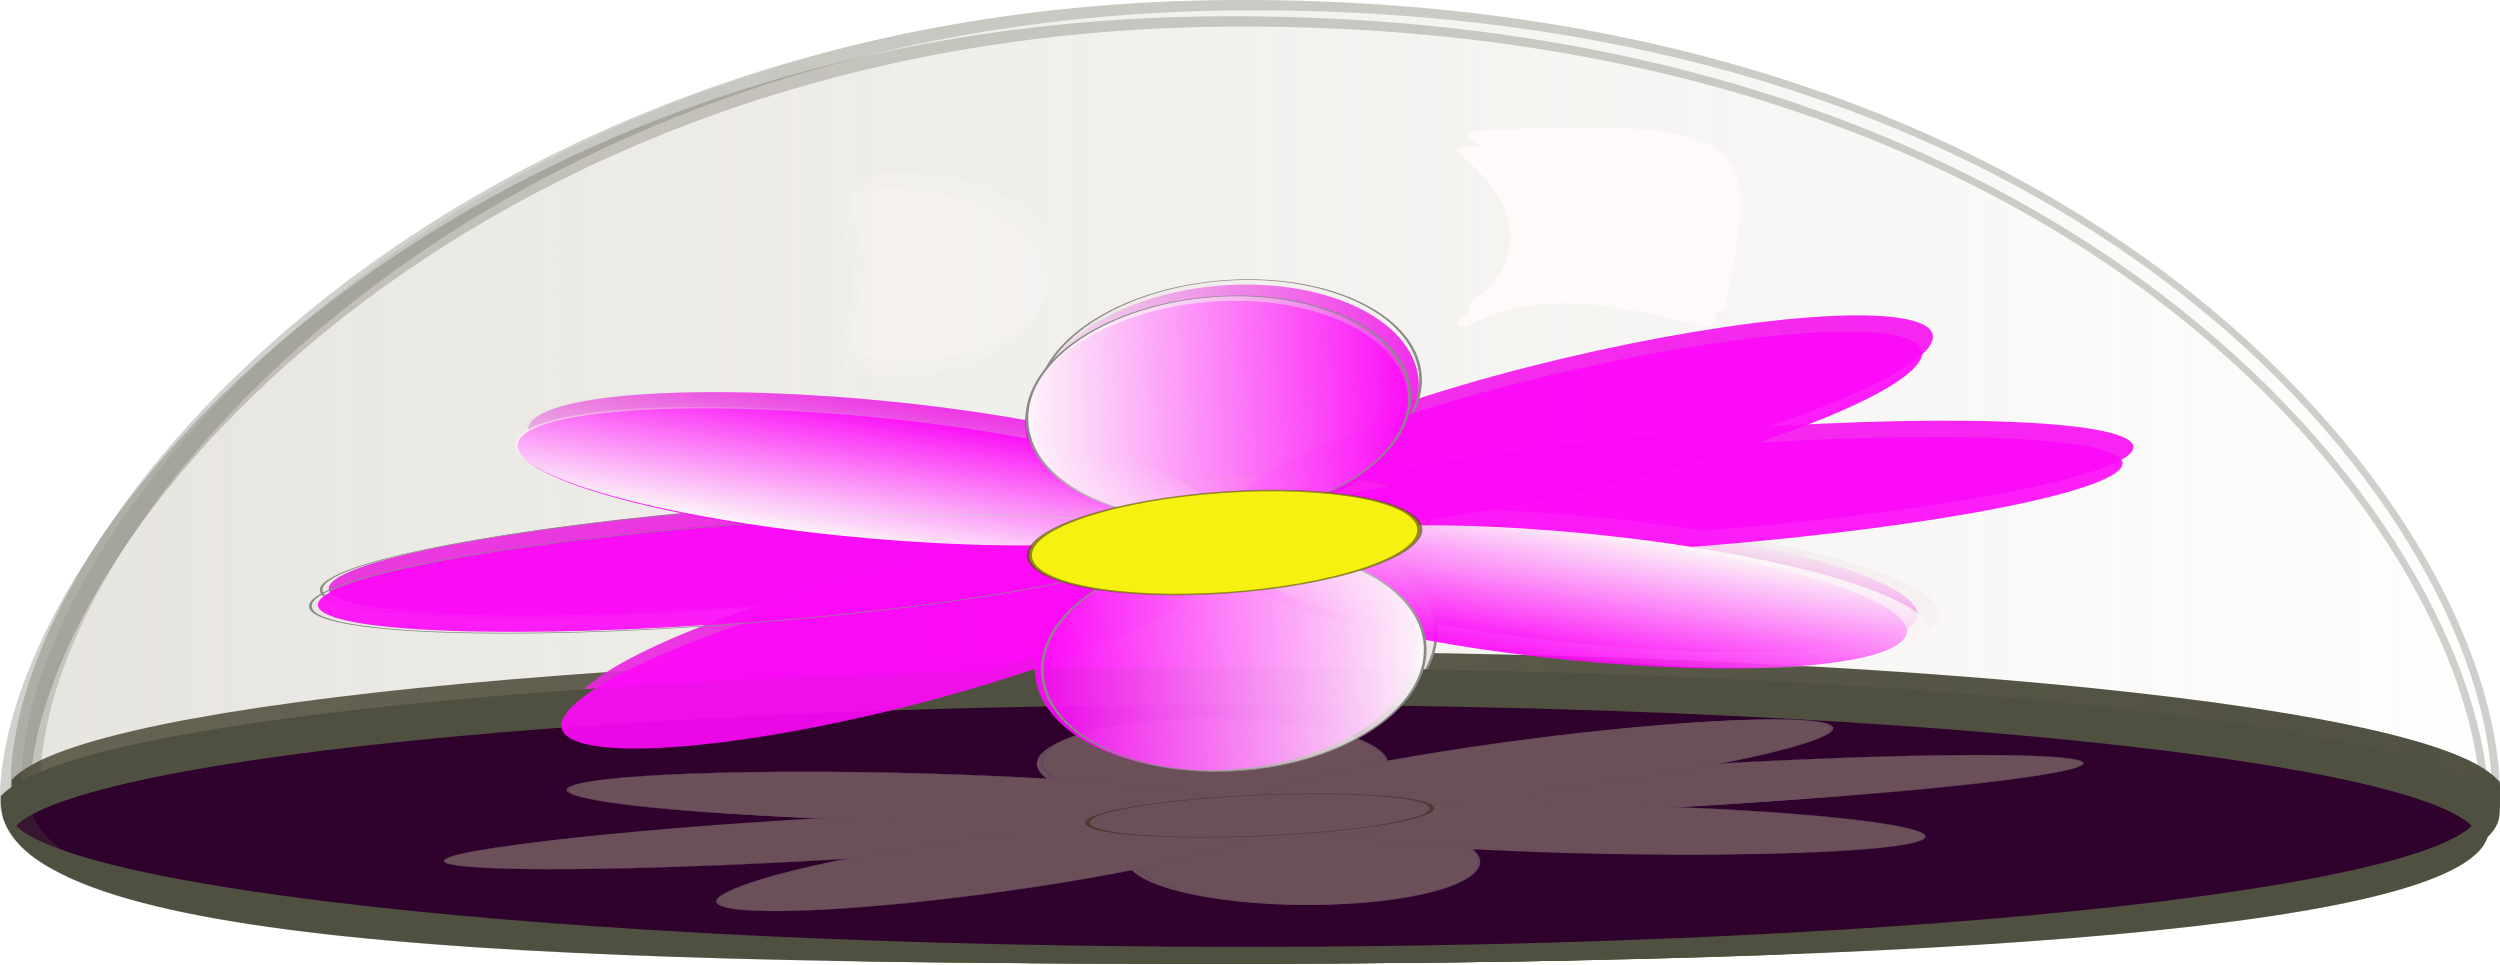
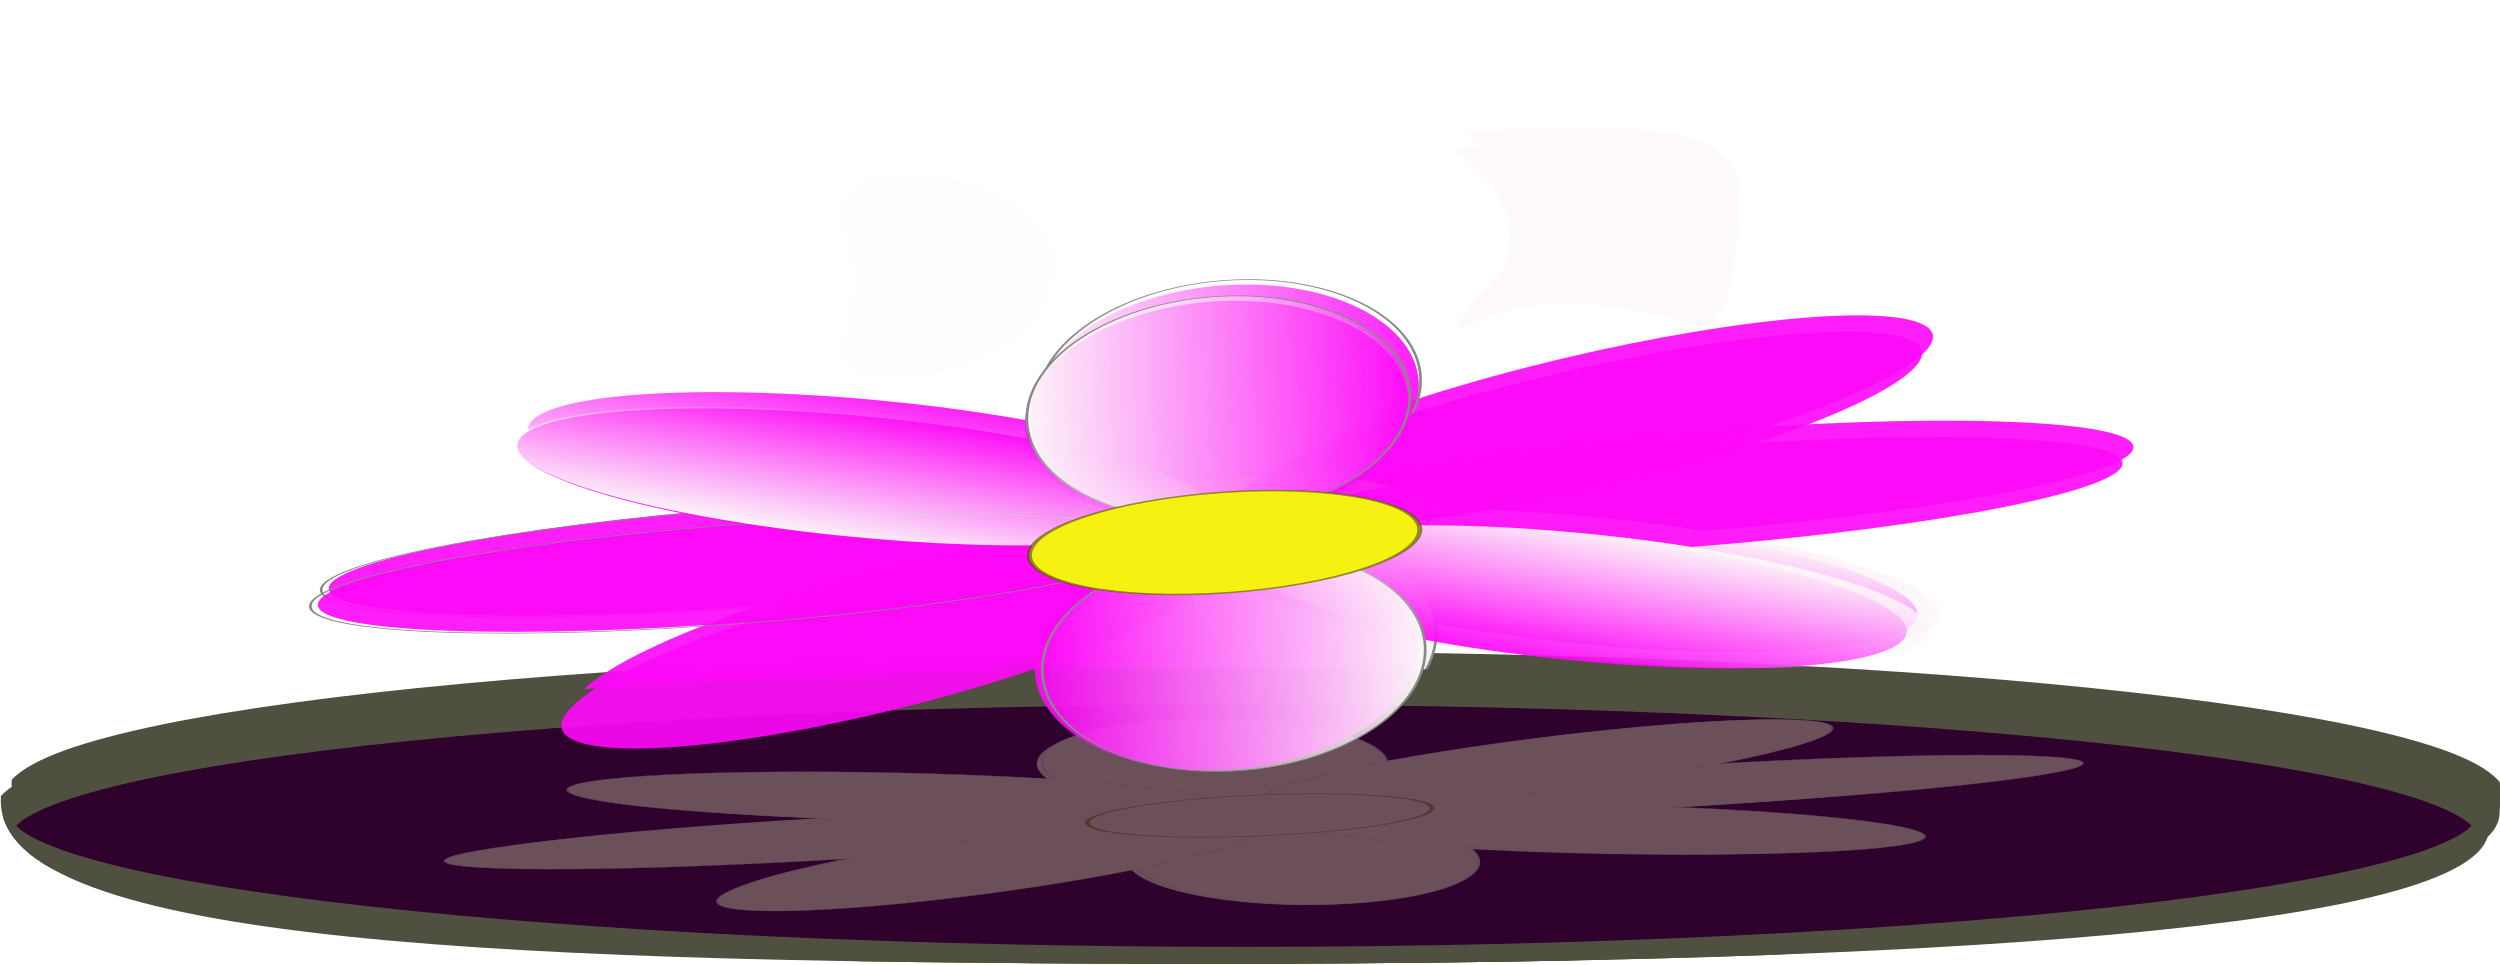
<svg xmlns="http://www.w3.org/2000/svg" xmlns:xlink="http://www.w3.org/1999/xlink" viewBox="0 0 699.64 270">
  <defs>
    <linearGradient id="c">
      <stop offset="0" stop-color="#a29984" />
      <stop offset="1" stop-color="#a29984" stop-opacity="0" />
    </linearGradient>
    <linearGradient id="k" y2="246.63" xlink:href="#c" gradientUnits="userSpaceOnUse" x2="-127.86" y1="246.63" x1="-1131.9" />
    <linearGradient id="a">
      <stop offset="0" stop-color="#fcf5f8" />
      <stop offset="1" stop-color="#fcf5f8" stop-opacity="0" />
    </linearGradient>
    <linearGradient id="h" y2="220.88" xlink:href="#b" gradientUnits="userSpaceOnUse" x2="-365.34" y1="134.45" x1="-372.17" />
    <linearGradient id="g" y2="332.36" xlink:href="#a" gradientUnits="userSpaceOnUse" x2="-568.07" y1="332.36" x1="-711.93" />
    <linearGradient id="b">
      <stop offset="0" stop-color="#f7f1ee" />
      <stop offset="1" stop-color="#f7f1ee" stop-opacity="0" />
    </linearGradient>
    <clipPath id="e" clipPathUnits="userSpaceOnUse">
      <path d="M-256.37 559.3c-2.42 22.239-179.9 29.863-401.83 29.863-221.92 0-384.88-4.178-384.88-36.755 0-58.994 138.65-175.65 384.88-176.88 284.73-1.418 408.24 124.86 401.83 183.77z" stroke="#505041" stroke-width="8.287" fill="#383705" />
    </clipPath>
    <clipPath id="d" clipPathUnits="userSpaceOnUse">
      <path d="M-256.37 559.3c-2.42 22.239-179.9 29.863-401.83 29.863-221.92 0-384.88-4.178-384.88-36.755 0-58.994 138.65-175.65 384.88-176.88 284.73-1.418 408.24 124.86 401.83 183.77z" stroke="#505041" stroke-width="8.287" fill="#383705" />
    </clipPath>
    <clipPath id="i" clipPathUnits="userSpaceOnUse">
-       <path d="M-169.75 439.4c-2.857 55.321-212.34 74.286-474.29 74.286-261.94 0-454.29-10.393-454.29-91.429 0-146.75 163.65-436.95 454.29-440 336.07-3.527 481.85 310.59 474.29 457.14z" stroke="#505041" stroke-width="14.2" fill="#383705" />
-     </clipPath>
+       </clipPath>
    <filter id="l" height="1.332" width="1.461" color-interpolation-filters="sRGB" y="-.166" x="-.231">
      <feGaussianBlur stdDeviation="7.314" />
    </filter>
    <filter id="j" color-interpolation-filters="sRGB">
      <feGaussianBlur stdDeviation="12.698" />
    </filter>
    <filter id="f" color-interpolation-filters="sRGB">
      <feGaussianBlur stdDeviation="9.44" />
    </filter>
  </defs>
  <g fill-opacity=".914">
    <path d="M-543.304 355.04c0 88.366-31.98 160-71.429 160s-71.429-71.634-71.429-160 31.98-160 71.429-160 71.429 71.634 71.429 160z" fill="#fc09f8" />
    <path d="M-434.05 594.126c-88.241 4.684-161.47-23.455-163.56-62.848s67.747-75.125 155.989-79.808 161.469 23.455 163.56 62.848-67.748 75.125-155.989 79.808z" fill="#fc09f8" />
    <path d="M-685.544 709.585c-.286-88.365 31.462-160.102 70.91-160.23s71.66 71.403 71.946 159.768-31.462 160.102-70.91 160.23-71.66-71.403-71.946-159.768z" fill="#fc09f8" />
    <path d="M-794.536 467.66c88.3-3.416 161.117 25.77 162.642 65.189s-68.818 74.146-157.118 77.563-161.116-25.769-162.642-65.188 68.818-74.146 157.118-77.563z" fill="#fc09f8" />
    <path d="M-699.34 360.943c65.929 58.838 98.08 130.394 71.814 159.827s-101.006 5.596-166.935-53.242-98.08-130.394-71.814-159.827 101.006-5.596 166.935 53.242z" fill="#fc09f8" />
    <path d="M-434.125 470.041c-66.743 57.913-141.807 80.706-167.661 50.91s7.292-100.897 74.035-158.81 141.807-80.707 167.66-50.91-7.291 100.897-74.034 158.81z" fill="#fc09f8" />
    <path d="M-535.602 706.044c-64.029-60.9-93.894-133.441-66.707-162.026s101.133-2.388 165.162 58.513 93.895 133.44 66.707 162.025-101.133 2.388-165.162-58.512z" fill="#fc09f8" />
-     <path d="M-789.969 608.124c62.062-62.904 135.137-91.437 163.219-63.731s.537 101.16-61.524 164.063-135.136 91.438-163.218 63.732-.538-101.16 61.523-164.064z" fill="#fc09f8" />
    <path d="M-540.454 542.55c0 40.042-32.619 72.502-72.857 72.502s-72.857-32.46-72.857-72.502 32.619-72.503 72.857-72.503 72.857 32.46 72.857 72.503z" fill="#fcf5f8" />
  </g>
  <path d="M-257.14 558.08c0 17.358-175.89 31.429-392.86 31.429s-392.86-14.071-392.86-31.429 175.89-31.429 392.86-31.429 392.86 14.071 392.86 31.429z" clip-path="url(#d)" transform="matrix(.885 0 0 1.242 926.375 -466.578)" stroke="#505003" stroke-width="1.256" fill="#2f022d" />
  <path d="M-257.14 558.08c0 17.358-175.89 31.429-392.86 31.429s-392.86-14.071-392.86-31.429 175.89-31.429 392.86-31.429 392.86 14.071 392.86 31.429z" clip-path="url(#e)" transform="matrix(.885 0 0 1.242 926.375 -466.578)" stroke="#505041" stroke-width="8.287" fill="none" />
  <g transform="matrix(.675 -.016 .165 .195 738.583 159.076)" opacity=".518" filter="url(#f)" fill="#a29984">
    <path d="M-567.214 199.032c.749 34.371-30.624 65.491-70.073 69.508s-72.036-20.59-72.785-54.961 30.624-65.492 70.073-69.509 72.036 20.59 72.785 54.962z" />
    <path d="M-455.934 280.904c-88.202 10.807-161.668 7.319-164.093-7.791s67.111-36.12 155.313-46.927 161.668-7.32 164.092 7.79-67.11 36.12-155.312 46.928z" />
    <path d="M-706.45 351.423c-1.034-34.342 30.106-65.478 69.553-69.545s72.265 20.476 73.3 54.819-30.106 65.478-69.553 69.545-72.265-20.476-73.3-54.819z" />
-     <path d="M-817.492 268.42c88.271-10.32 161.335-6.383 163.195 8.795s-68.19 35.848-156.46 46.169-161.336 6.383-163.195-8.794 68.19-35.849 156.46-46.17z" />
    <path d="M-723.2 217.217c66.427 16.172 99.186 40.732 73.168 54.855s-100.958 12.462-167.386-3.71-99.185-40.733-73.168-54.856 100.958-12.462 167.386 3.71z" />
    <path d="M-457.06 232.646c-66.252 29.323-141.124 45.832-167.23 36.875s6.437-39.988 72.689-69.311 141.123-45.833 167.23-36.876-6.437 39.989-72.69 69.312z" />
    <path d="M-556.537 334.777c-64.545-17.168-95.025-42.343-68.08-56.23s101.112-11.227 165.658 5.941 95.025 42.343 68.08 56.23-101.113 11.227-165.658-5.94z" />
    <path d="M-811.734 322.592c61.528-30.788 134.362-49.328 162.679-41.41s1.394 39.293-60.134 70.08-134.361 49.328-162.678 41.41-1.395-39.293 60.133-70.08z" />
    <path d="M-562.775 271.677c.34 15.575-32.005 31.523-72.243 35.62s-73.132-5.207-73.471-20.782 32.005-31.523 72.243-35.62 73.132 5.207 73.471 20.782z" />
    <path d="M-568.57 332.36c0 88.366-31.98 160-71.429 160s-71.429-71.634-71.429-160 31.98-160 71.429-160 71.429 71.634 71.429 160z" transform="matrix(1 -.102 .008 .389 1.396 8.999)" stroke="#898989" />
    <path d="M-568.57 332.36c0 88.366-31.98 160-71.429 160s-71.429-71.634-71.429-160 31.98-160 71.429-160 71.429 71.634 71.429 160z" transform="matrix(.061 .383 -.998 .122 -72.104 455.17)" stroke="#898989" />
-     <path d="M-568.57 332.36c0 88.366-31.98 160-71.429 160s-71.429-71.634-71.429-160 31.98-160 71.429-160 71.429 71.634 71.429 160z" transform="matrix(-1 .103 -.012 -.389 -1268.3 539.19)" stroke="#898989" />
    <path d="M-568.57 332.36c0 88.366-31.98 160-71.429 160s-71.429-71.634-71.429-160 31.98-160 71.429-160 71.429 71.634 71.429 160z" transform="matrix(-.047 -.385 .999 -.117 -1184.8 91.34)" stroke="#898989" />
    <path d="M-568.57 332.36c0 88.366-31.98 160-71.429 160s-71.429-71.634-71.429-160 31.98-160 71.429-160 71.429 71.634 71.429 160z" transform="matrix(.66 -.358 .752 .183 -606.63 -50.022)" stroke="#898989" />
    <path d="M-568.57 332.36c0 88.366-31.98 160-71.429 160s-71.429-71.634-71.429-160 31.98-160 71.429-160 71.429 71.634 71.429 160z" transform="matrix(.662 .227 -.75 .332 171.25 251.45)" stroke="#898989" />
    <path d="M-568.57 332.36c0 88.366-31.98 160-71.429 160s-71.429-71.634-71.429-160 31.98-160 71.429-160 71.429 71.634 71.429 160z" transform="matrix(-.683 .352 -.73 -.194 -693.55 599.49)" stroke="#898989" />
    <path d="M-568.57 332.36c0 88.366-31.98 160-71.429 160s-71.429-71.634-71.429-160 31.98-160 71.429-160 71.429 71.634 71.429 160z" transform="matrix(-.718 -.201 .696 -.348 -1454.2 327.14)" stroke="#898989" />
    <path d="M-562.772 271.674c.34 15.575-32.005 31.522-72.243 35.62s-73.132-5.207-73.471-20.782 32.005-31.521 72.243-35.618 73.132 5.206 73.471 20.78z" />
    <path d="M-294.29 158.08c0 36.293-32.619 65.714-72.857 65.714s-72.857-29.421-72.857-65.714 32.619-65.714 72.857-65.714 72.857 29.421 72.857 65.714z" transform="matrix(1 -.102 .009 .429 -269.96 173.87)" opacity=".619" stroke="#505003" stroke-width="1.915" />
  </g>
  <g fill-opacity=".914">
    <path d="M397.062 107.302c.562 17.168-22.967 32.712-52.552 34.719s-54.025-10.285-54.587-27.453 22.967-32.712 52.553-34.718 54.025 10.284 54.586 27.452z" fill="#fc09f8" />
    <path d="M480.519 148.196c-66.149 5.398-121.246 3.655-123.065-3.892s50.331-18.04 116.48-23.439S595.18 117.21 597 124.756s-50.331 18.042-116.48 23.44z" fill="#fc09f8" />
    <path d="M292.64 183.419c-.776-17.153 22.578-32.705 52.163-34.737s54.196 10.228 54.972 27.381-22.578 32.705-52.163 34.737-54.196-10.228-54.972-27.381z" fill="#fc09f8" />
    <path d="M209.361 141.96c66.2-5.154 120.997-3.188 122.392 4.393s-51.14 17.906-117.341 23.06-120.997 3.19-122.391-4.392 51.14-17.905 117.34-23.06z" fill="#fc09f8" />
    <path d="M280.077 116.385c49.819 8.078 74.387 20.345 54.875 27.4s-75.716 6.224-125.535-1.854-74.386-20.345-54.874-27.399 75.716-6.224 125.534 1.853z" fill="#fc09f8" />
    <path d="M479.674 124.092c-49.687 14.646-105.838 22.892-125.417 18.419s4.827-19.974 54.515-34.62S514.61 84.998 534.189 89.472s-4.828 19.974-54.515 34.62z" fill="#fc09f8" />
    <path d="M405.07 175.105c-48.407-8.576-71.266-21.15-51.058-28.086s75.831-5.608 124.238 2.967 71.266 21.15 51.058 28.086-75.831 5.608-124.238-2.967z" fill="#fc09f8" />
    <path d="M213.68 169.018c46.144-15.378 100.767-24.638 122.004-20.684s1.046 19.627-45.099 35.004-100.767 24.638-122.004 20.684-1.046-19.626 45.099-35.004z" fill="#fc09f8" />
    <path d="M400.391 143.587c.255 7.78-24.002 15.745-54.18 17.792s-54.846-2.601-55.1-10.38 24.002-15.746 54.18-17.792 54.846 2.6 55.1 10.38z" fill="#fcf5f8" />
  </g>
  <path d="M-568.57 332.36c0 88.366-31.98 160-71.429 160s-71.429-71.634-71.429-160 31.98-160 71.429-160 71.429 71.634 71.429 160z" transform="matrix(.75 -.051 .006 .194 821.988 12.385)" stroke="#898989" fill="url(#g)" />
  <path d="M-568.57 332.36c0 88.366-31.98 160-71.429 160s-71.429-71.634-71.429-160 31.98-160 71.429-160 71.429 71.634 71.429 160z" transform="matrix(.046 .191 -.749 .061 768.38 235.237)" fill="url(#g)" />
  <path d="M-568.57 332.36c0 88.366-31.98 160-71.429 160s-71.429-71.634-71.429-160 31.98-160 71.429-160 71.429 71.634 71.429 160z" transform="matrix(-.75 .051 -.009 -.194 -128.713 277.208)" stroke="#898989" fill="url(#g)" />
  <path d="M-568.57 332.36c0 88.366-31.98 160-71.429 160s-71.429-71.634-71.429-160 31.98-160 71.429-160 71.429 71.634 71.429 160z" transform="matrix(-.035 -.192 .749 -.058 -61.59 52.503)" stroke="#898989" fill="url(#g)" />
  <path d="M-568.57 332.36c0 88.366-31.98 160-71.429 160s-71.429-71.634-71.429-160 31.98-160 71.429-160 71.429 71.634 71.429 160z" transform="matrix(.495 -.179 .564 .091 373.557 -16.086)" fill="url(#g)" />
  <path d="M-568.57 332.36c0 88.366-31.98 160-71.429 160s-71.429-71.634-71.429-160 31.98-160 71.429-160 71.429 71.634 71.429 160z" transform="matrix(.496 .113 -.562 .166 950.892 133.483)" fill="url(#g)" />
  <path d="M-568.57 332.36c0 88.366-31.98 160-71.429 160s-71.429-71.634-71.429-160 31.98-160 71.429-160 71.429 71.634 71.429 160z" transform="matrix(-.512 .176 -.548 -.097 302.31 307.322)" fill="url(#g)" />
  <path d="M-568.57 332.36c0 88.366-31.98 160-71.429 160s-71.429-71.634-71.429-160 31.98-160 71.429-160 71.429 71.634 71.429 160z" transform="matrix(-.538 -.1 .522 -.174 -268.132 171.288)" fill="url(#g)" />
  <path d="M400.39 143.584c.254 7.78-24.003 15.745-54.18 17.791s-54.847-2.6-55.102-10.38 24.003-15.744 54.18-17.79 54.847 2.6 55.102 10.38z" fill="#f7f111" />
  <path d="M-294.29 158.08c0 36.293-32.619 65.714-72.857 65.714s-72.857-29.421-72.857-65.714 32.619-65.714 72.857-65.714 72.857 29.421 72.857 65.714z" transform="matrix(.75 -.051 .007 .214 619.99 94.733)" opacity=".619" stroke="#505003" stroke-width="1.915" fill="url(#h)" />
  <g>
    <path d="M-165.71 438.08c-2.857 55.321-212.34 74.286-474.29 74.286-261.94 0-454.29-10.393-454.29-91.429 0-146.75 163.65-436.95 454.29-440 336.07-3.527 481.85 310.59 474.29 457.14z" clip-path="url(#i)" opacity=".518" filter="url(#j)" stroke="#505041" stroke-width="14.2" fill="url(#k)" transform="matrix(.75 0 0 .499 826.749 8.872)" />
    <path d="M413.298 36.604c82.152-4.438 77.704 5.621 69.714 48.732 0 .857-1.098 1.816-2.315 1.546-22.466-4.99-44.933-11.874-67.399 0-1.006.531-3.136-.888-2.315-1.546 19.645-15.728 19.645-31.457 0-47.186-.821-.657 1.033-1.545 2.315-1.545z" fill="snow" />
    <path d="M-708.58 131.82c0 29.192-25.584 52.857-57.143 52.857s-14.286-23.665-14.286-52.857-17.273-52.857 14.286-52.857 57.143 23.665 57.143 52.857z" opacity=".398" filter="url(#l)" fill="snow" transform="matrix(.75 0 0 .499 826.749 8.872)" />
  </g>
  <g>
    <path d="M-257.14 558.08c0 17.358-175.89 31.429-392.86 31.429s-392.86-14.071-392.86-31.429 175.89-31.429 392.86-31.429 392.86 14.071 392.86 31.429z" clip-path="url(#d)" transform="matrix(.885 0 0 1.242 923.345 -462.033)" stroke="#505003" stroke-width="1.256" fill="#2f022d" />
    <path d="M-257.14 558.08c0 17.358-175.89 31.429-392.86 31.429s-392.86-14.071-392.86-31.429 175.89-31.429 392.86-31.429 392.86 14.071 392.86 31.429z" clip-path="url(#e)" transform="matrix(.885 0 0 1.242 923.345 -462.033)" stroke="#505041" stroke-width="8.287" fill="none" />
    <g transform="matrix(.675 -.016 .165 .195 735.552 163.62)" opacity=".518" filter="url(#f)" fill="#a29984">
      <path d="M-567.214 199.032c.749 34.371-30.624 65.491-70.073 69.508s-72.036-20.59-72.785-54.961 30.624-65.492 70.073-69.509 72.036 20.59 72.785 54.962z" />
      <path d="M-455.934 280.904c-88.202 10.807-161.668 7.319-164.093-7.791s67.111-36.12 155.313-46.927 161.668-7.32 164.092 7.79-67.11 36.12-155.312 46.928z" />
      <path d="M-706.45 351.423c-1.034-34.342 30.106-65.478 69.553-69.545s72.265 20.476 73.3 54.819-30.106 65.478-69.553 69.545-72.265-20.476-73.3-54.819z" />
      <path d="M-817.492 268.42c88.271-10.32 161.335-6.383 163.195 8.795s-68.19 35.848-156.46 46.169-161.336 6.383-163.195-8.794 68.19-35.849 156.46-46.17z" />
      <path d="M-723.2 217.217c66.427 16.172 99.186 40.732 73.168 54.855s-100.958 12.462-167.386-3.71-99.185-40.733-73.168-54.856 100.958-12.462 167.386 3.71z" />
      <path d="M-457.06 232.646c-66.252 29.323-141.124 45.832-167.23 36.875s6.437-39.988 72.689-69.311 141.123-45.833 167.23-36.876-6.437 39.989-72.69 69.312z" />
      <path d="M-556.537 334.777c-64.545-17.168-95.025-42.343-68.08-56.23s101.112-11.227 165.658 5.941 95.025 42.343 68.08 56.23-101.113 11.227-165.658-5.94z" />
      <path d="M-811.734 322.592c61.528-30.788 134.362-49.328 162.679-41.41s1.394 39.293-60.134 70.08-134.361 49.328-162.678 41.41-1.395-39.293 60.133-70.08z" />
      <path d="M-562.775 271.677c.34 15.575-32.005 31.523-72.243 35.62s-73.132-5.207-73.471-20.782 32.005-31.523 72.243-35.62 73.132 5.207 73.471 20.782z" />
      <path d="M-568.57 332.36c0 88.366-31.98 160-71.429 160s-71.429-71.634-71.429-160 31.98-160 71.429-160 71.429 71.634 71.429 160z" transform="matrix(1 -.102 .008 .389 1.396 8.999)" stroke="#898989" />
      <path d="M-568.57 332.36c0 88.366-31.98 160-71.429 160s-71.429-71.634-71.429-160 31.98-160 71.429-160 71.429 71.634 71.429 160z" transform="matrix(.061 .383 -.998 .122 -72.104 455.17)" stroke="#898989" />
      <path d="M-568.57 332.36c0 88.366-31.98 160-71.429 160s-71.429-71.634-71.429-160 31.98-160 71.429-160 71.429 71.634 71.429 160z" transform="matrix(-1 .103 -.012 -.389 -1268.3 539.19)" stroke="#898989" />
      <path d="M-568.57 332.36c0 88.366-31.98 160-71.429 160s-71.429-71.634-71.429-160 31.98-160 71.429-160 71.429 71.634 71.429 160z" transform="matrix(-.047 -.385 .999 -.117 -1184.8 91.34)" stroke="#898989" />
      <path d="M-568.57 332.36c0 88.366-31.98 160-71.429 160s-71.429-71.634-71.429-160 31.98-160 71.429-160 71.429 71.634 71.429 160z" transform="matrix(.66 -.358 .752 .183 -606.63 -50.022)" stroke="#898989" />
      <path d="M-568.57 332.36c0 88.366-31.98 160-71.429 160s-71.429-71.634-71.429-160 31.98-160 71.429-160 71.429 71.634 71.429 160z" transform="matrix(.662 .227 -.75 .332 171.25 251.45)" stroke="#898989" />
      <path d="M-568.57 332.36c0 88.366-31.98 160-71.429 160s-71.429-71.634-71.429-160 31.98-160 71.429-160 71.429 71.634 71.429 160z" transform="matrix(-.683 .352 -.73 -.194 -693.55 599.49)" stroke="#898989" />
      <path d="M-568.57 332.36c0 88.366-31.98 160-71.429 160s-71.429-71.634-71.429-160 31.98-160 71.429-160 71.429 71.634 71.429 160z" transform="matrix(-.718 -.201 .696 -.348 -1454.2 327.14)" stroke="#898989" />
      <path d="M-562.772 271.674c.34 15.575-32.005 31.522-72.243 35.62s-73.132-5.207-73.471-20.782 32.005-31.521 72.243-35.618 73.132 5.206 73.471 20.78z" />
      <path d="M-294.29 158.08c0 36.293-32.619 65.714-72.857 65.714s-72.857-29.421-72.857-65.714 32.619-65.714 72.857-65.714 72.857 29.421 72.857 65.714z" transform="matrix(1 -.102 .009 .429 -269.96 173.87)" opacity=".619" stroke="#505003" stroke-width="1.915" />
    </g>
    <g fill-opacity=".914">
      <path d="M394.032 111.847c.562 17.168-22.967 32.712-52.553 34.718s-54.025-10.284-54.586-27.452 22.967-32.712 52.552-34.718 54.025 10.284 54.587 27.452z" fill="#fc09f8" />
      <path d="M477.489 152.74c-66.149 5.399-121.247 3.656-123.065-3.89s50.331-18.042 116.48-23.44 121.246-3.656 123.064 3.891-50.33 18.042-116.48 23.44z" fill="#fc09f8" />
      <path d="M289.61 187.964c-.776-17.154 22.578-32.706 52.162-34.737s54.197 10.228 54.973 27.381-22.579 32.705-52.163 34.736-54.197-10.227-54.973-27.38z" fill="#fc09f8" />
      <path d="M206.331 146.506c66.2-5.155 120.997-3.189 122.391 4.392s-51.14 17.906-117.34 23.06-120.997 3.189-122.391-4.392 51.14-17.905 117.34-23.06z" fill="#fc09f8" />
      <path d="M277.047 120.93c49.819 8.078 74.386 20.345 54.874 27.4s-75.715 6.224-125.534-1.854-74.387-20.345-54.874-27.4 75.715-6.224 125.534 1.854z" fill="#fc09f8" />
      <path d="M476.644 128.637c-49.687 14.646-105.838 22.892-125.417 18.418s4.827-19.973 54.514-34.62S511.58 89.544 531.158 94.018s-4.827 19.974-54.514 34.62z" fill="#fc09f8" />
      <path d="M402.04 179.65c-48.408-8.576-71.267-21.15-51.059-28.087s75.832-5.607 124.239 2.968 71.266 21.15 51.058 28.086-75.832 5.608-124.239-2.968z" fill="#fc09f8" />
      <path d="M210.65 173.563c46.144-15.378 100.766-24.638 122.003-20.684s1.046 19.626-45.098 35.004-100.767 24.638-122.004 20.684-1.046-19.626 45.098-35.004z" fill="#fc09f8" />
      <path d="M397.361 148.132c.255 7.78-24.002 15.745-54.18 17.792s-54.847-2.601-55.101-10.38 24.002-15.746 54.18-17.792 54.847 2.6 55.101 10.38z" fill="#fcf5f8" />
    </g>
    <path d="M-568.57 332.36c0 88.366-31.98 160-71.429 160s-71.429-71.634-71.429-160 31.98-160 71.429-160 71.429 71.634 71.429 160z" transform="matrix(.75 -.051 .006 .194 818.958 16.93)" stroke="#898989" fill="url(#g)" />
    <path d="M-568.57 332.36c0 88.366-31.98 160-71.429 160s-71.429-71.634-71.429-160 31.98-160 71.429-160 71.429 71.634 71.429 160z" transform="matrix(.046 .191 -.749 .061 765.35 239.782)" fill="url(#g)" />
    <path d="M-568.57 332.36c0 88.366-31.98 160-71.429 160s-71.429-71.634-71.429-160 31.98-160 71.429-160 71.429 71.634 71.429 160z" transform="matrix(-.75 .051 -.009 -.194 -131.743 281.753)" stroke="#898989" fill="url(#g)" />
    <path d="M-568.57 332.36c0 88.366-31.98 160-71.429 160s-71.429-71.634-71.429-160 31.98-160 71.429-160 71.429 71.634 71.429 160z" transform="matrix(-.035 -.192 .749 -.058 -64.62 57.048)" stroke="#898989" fill="url(#g)" />
    <path d="M-568.57 332.36c0 88.366-31.98 160-71.429 160s-71.429-71.634-71.429-160 31.98-160 71.429-160 71.429 71.634 71.429 160z" transform="matrix(.495 -.179 .564 .091 370.527 -11.541)" fill="url(#g)" />
    <path d="M-568.57 332.36c0 88.366-31.98 160-71.429 160s-71.429-71.634-71.429-160 31.98-160 71.429-160 71.429 71.634 71.429 160z" transform="matrix(.496 .113 -.562 .166 947.861 138.027)" fill="url(#g)" />
    <path d="M-568.57 332.36c0 88.366-31.98 160-71.429 160s-71.429-71.634-71.429-160 31.98-160 71.429-160 71.429 71.634 71.429 160z" transform="matrix(-.512 .176 -.548 -.097 299.28 311.866)" fill="url(#g)" />
    <path d="M-568.57 332.36c0 88.366-31.98 160-71.429 160s-71.429-71.634-71.429-160 31.98-160 71.429-160 71.429 71.634 71.429 160z" transform="matrix(-.538 -.1 .522 -.174 -271.163 175.833)" fill="url(#g)" />
    <path d="M397.36 148.13c.254 7.778-24.003 15.743-54.18 17.79s-54.847-2.6-55.102-10.38 24.003-15.744 54.18-17.79 54.847 2.6 55.101 10.38z" fill="#f7f111" />
    <path d="M-294.29 158.08c0 36.293-32.619 65.714-72.857 65.714s-72.857-29.421-72.857-65.714 32.619-65.714 72.857-65.714 72.857 29.421 72.857 65.714z" transform="matrix(.75 -.051 .007 .214 616.96 99.278)" opacity=".619" stroke="#505003" stroke-width="1.915" fill="url(#h)" />
    <g>
      <path d="M-165.71 438.08c-2.857 55.321-212.34 74.286-474.29 74.286-261.94 0-454.29-10.393-454.29-91.429 0-146.75 163.65-436.95 454.29-440 336.07-3.527 481.85 310.59 474.29 457.14z" clip-path="url(#i)" opacity=".518" filter="url(#j)" stroke="#505041" stroke-width="14.2" fill="url(#k)" transform="matrix(.75 0 0 .499 823.719 13.417)" />
      <path d="M410.268 41.15c82.151-4.439 77.704 5.62 69.714 48.731 0 .856-1.098 1.816-2.315 1.546-22.466-4.99-44.933-11.874-67.4 0-1.005.531-3.136-.888-2.314-1.546 19.644-15.729 19.644-31.457 0-47.186-.822-.657 1.032-1.546 2.315-1.546z" fill="snow" />
      <path d="M-708.58 131.82c0 29.192-25.584 52.857-57.143 52.857s-14.286-23.665-14.286-52.857-17.273-52.857 14.286-52.857 57.143 23.665 57.143 52.857z" opacity=".398" filter="url(#l)" fill="snow" transform="matrix(.75 0 0 .499 823.719 13.417)" />
    </g>
  </g>
</svg>